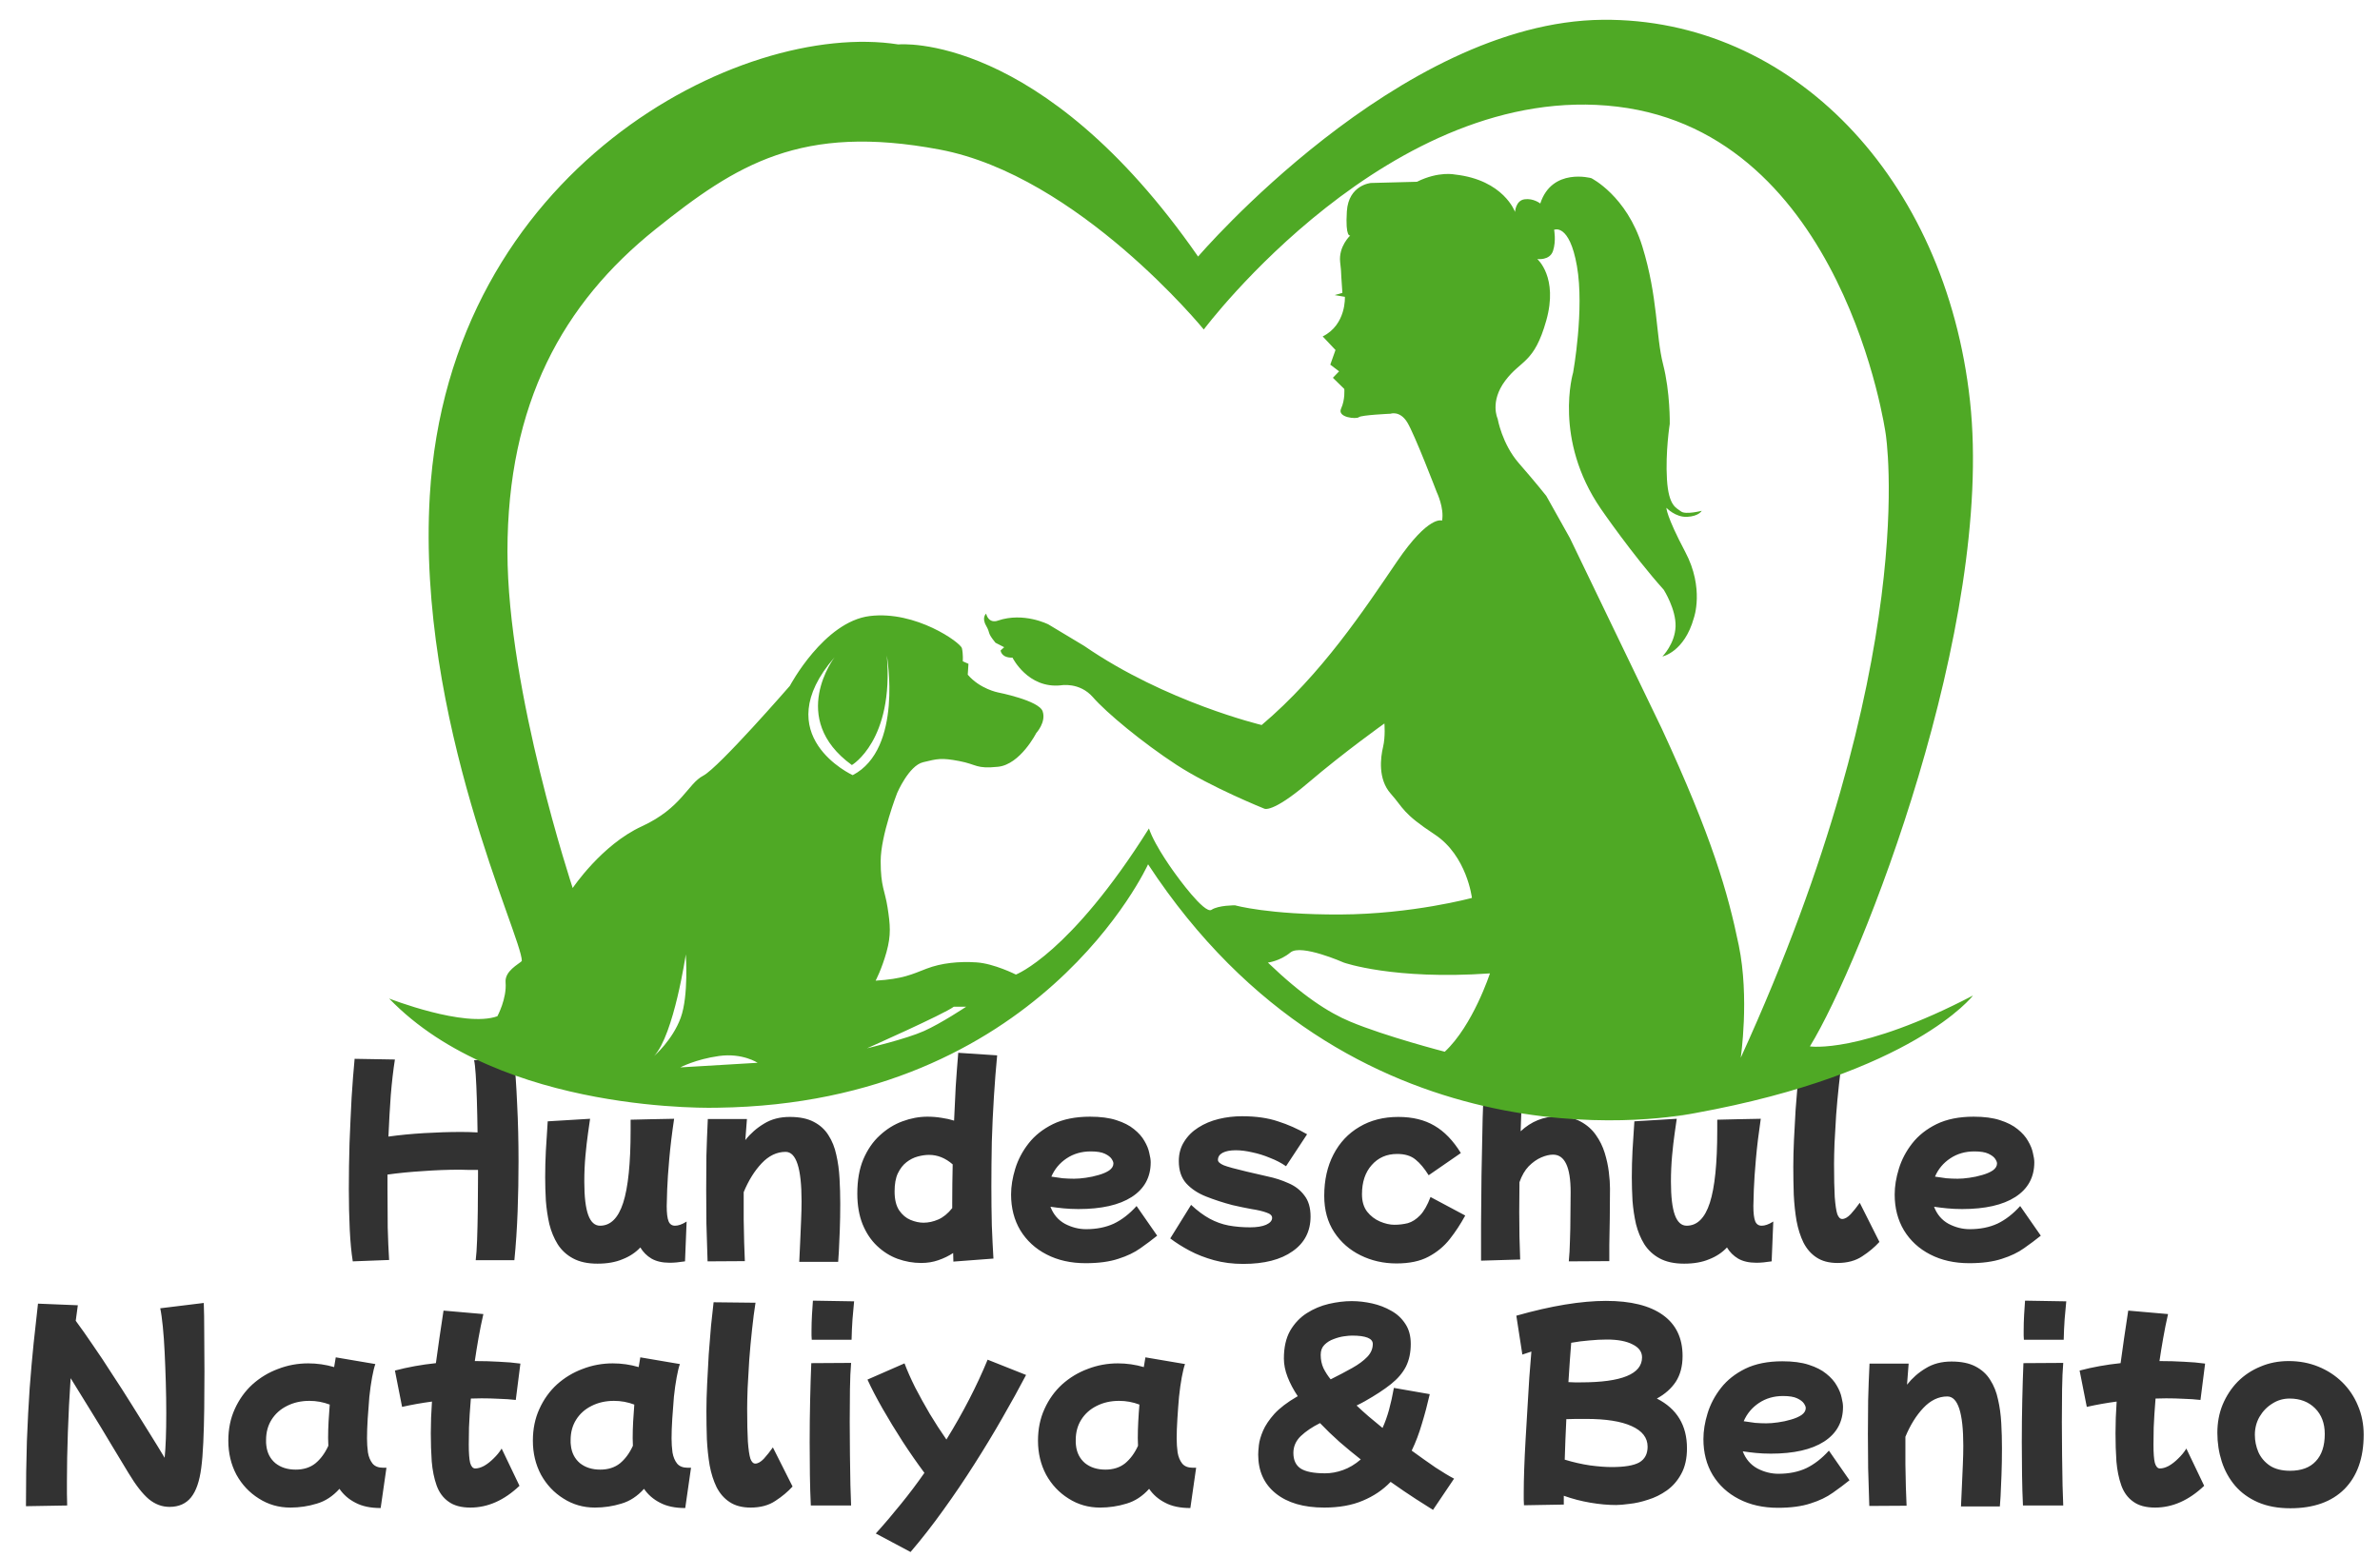
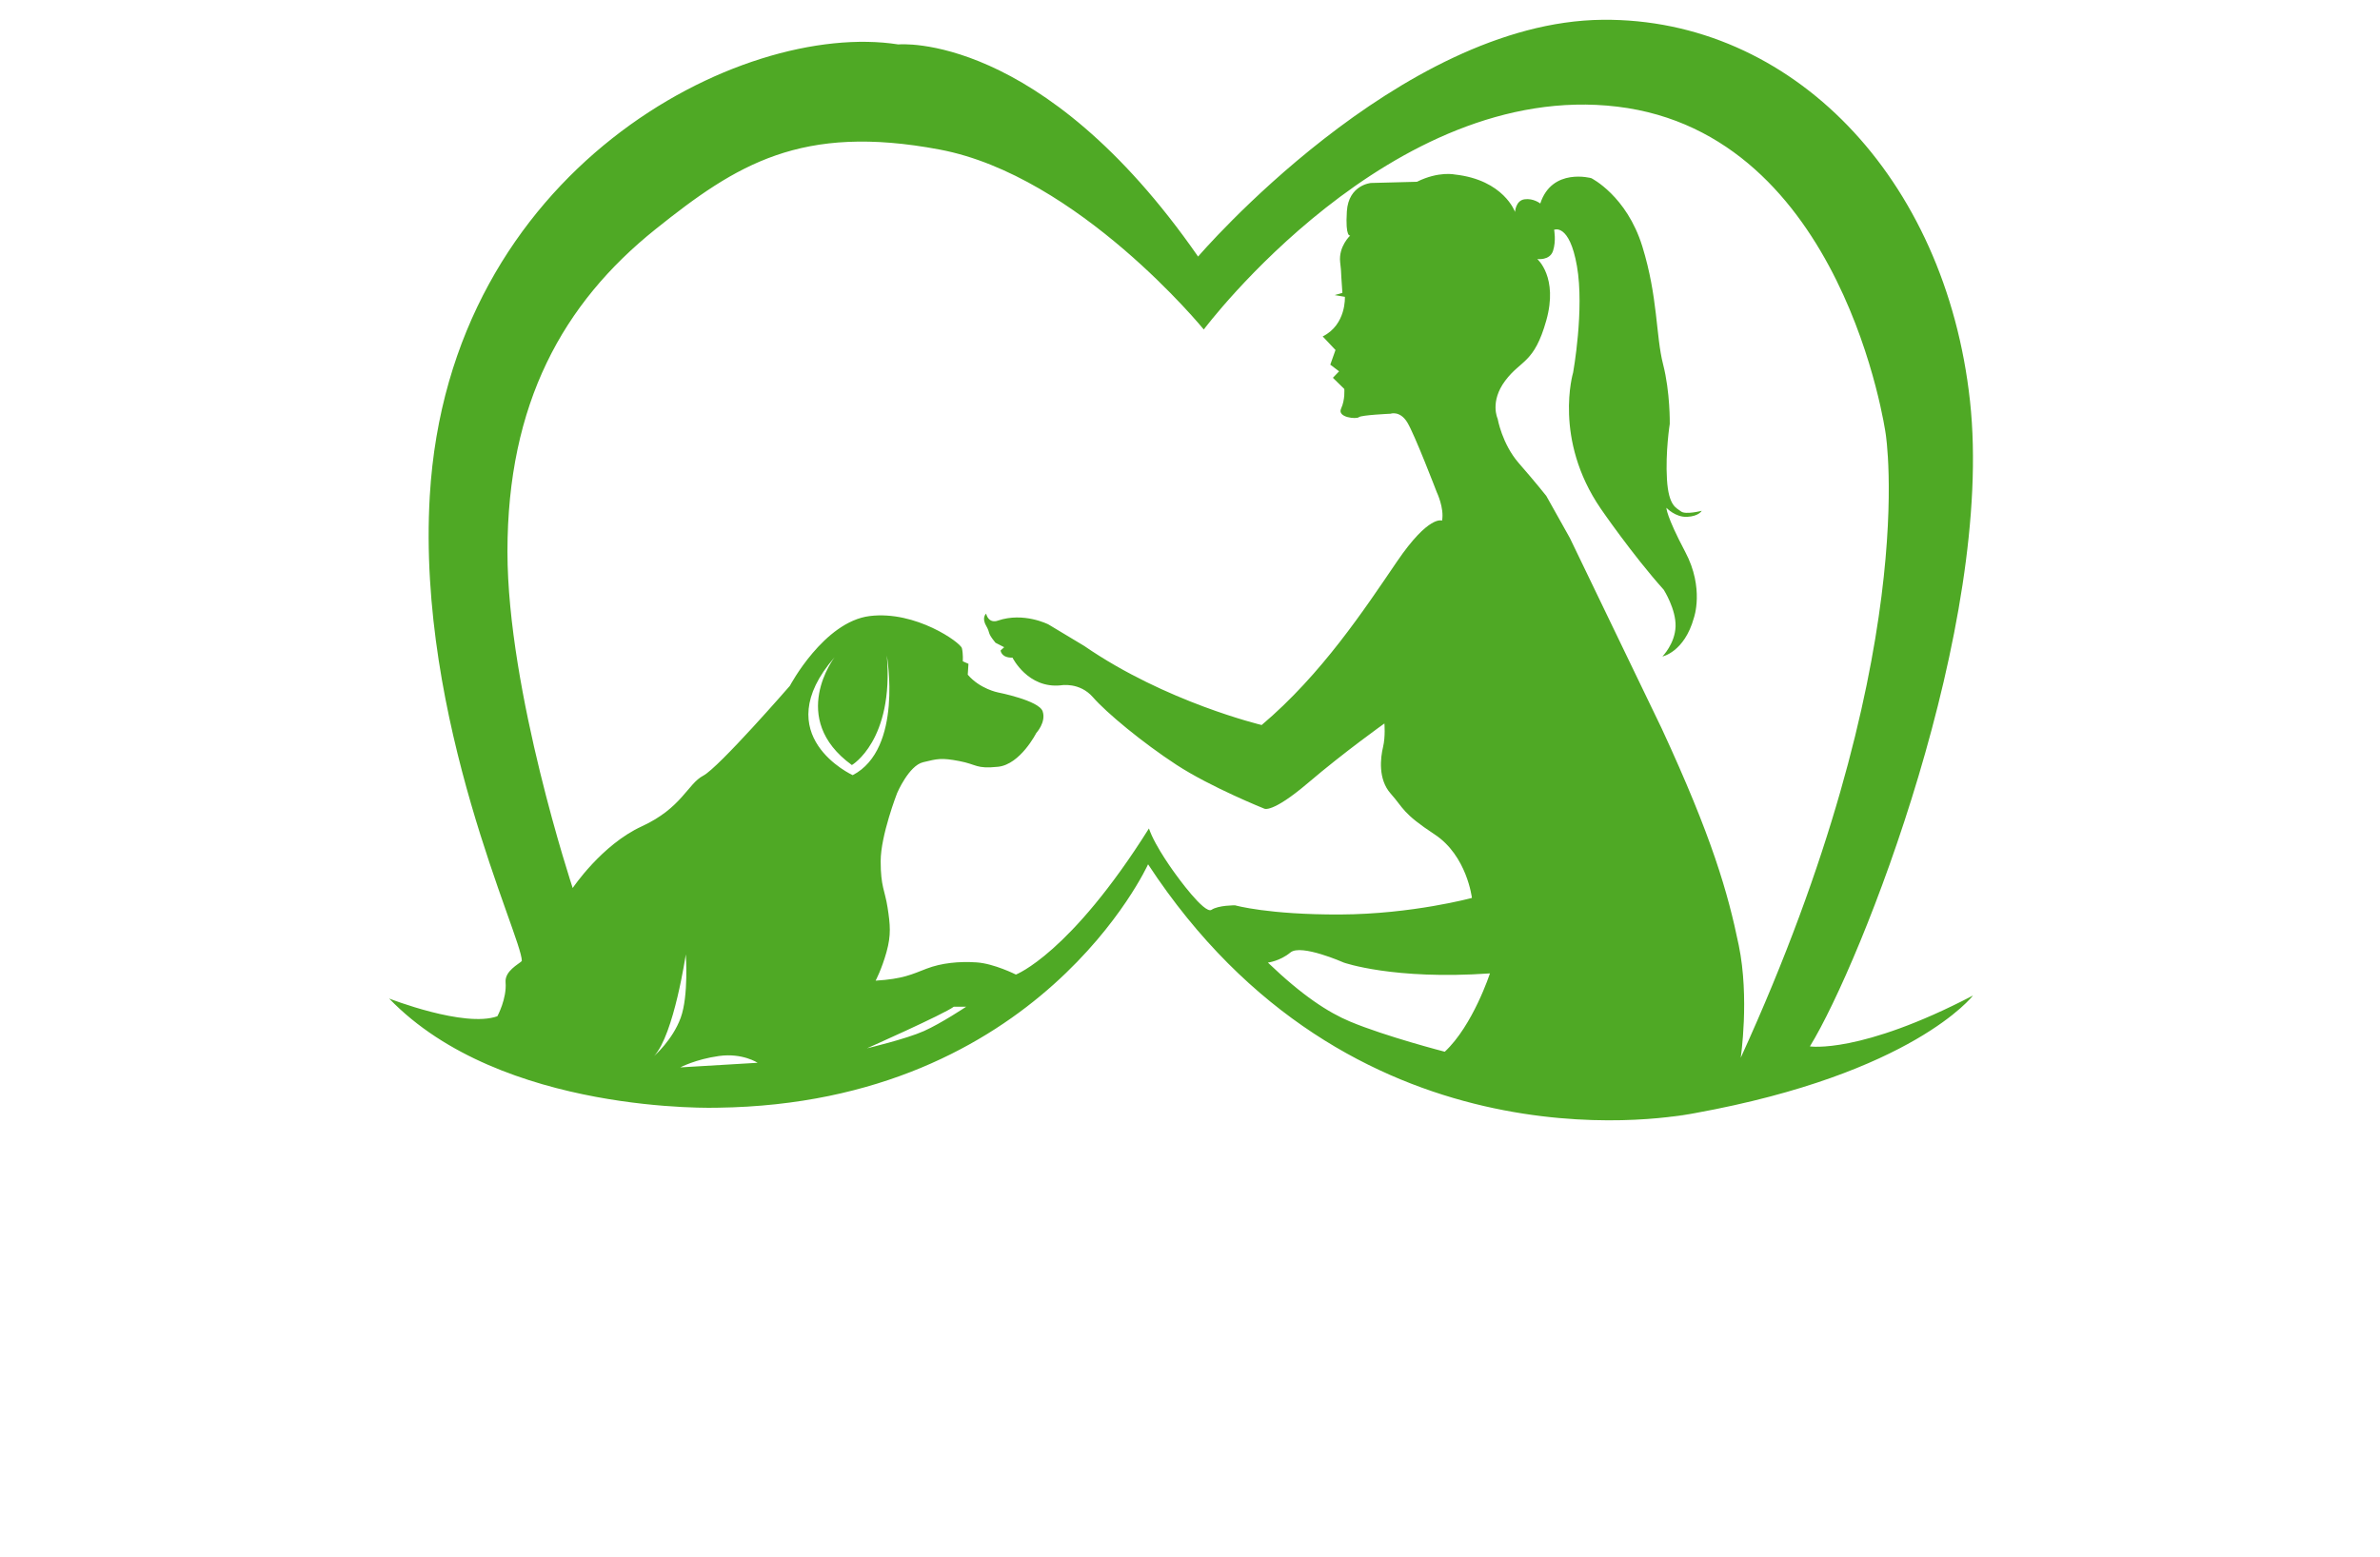
<svg xmlns="http://www.w3.org/2000/svg" width="107" height="70" viewBox="0 0 107 70" fill="none">
-   <path d="M15.86 56.725C15.797 56.336 15.752 55.861 15.724 55.299C15.697 54.737 15.683 54.13 15.683 53.477C15.683 52.804 15.693 52.114 15.714 51.406C15.742 50.698 15.773 50.018 15.807 49.366C15.849 48.707 15.894 48.124 15.943 47.617L17.754 47.648C17.678 48.134 17.615 48.675 17.567 49.272C17.525 49.862 17.49 50.476 17.463 51.114C17.955 51.045 18.49 50.993 19.066 50.958C19.642 50.924 20.197 50.906 20.731 50.906C20.988 50.906 21.234 50.913 21.47 50.927C21.463 50.407 21.453 49.921 21.439 49.47C21.425 49.019 21.408 48.637 21.387 48.325C21.366 48.013 21.342 47.797 21.314 47.679L23.104 47.565C23.167 48.148 23.215 48.845 23.25 49.657C23.292 50.469 23.312 51.33 23.312 52.239C23.312 52.974 23.299 53.724 23.271 54.487C23.243 55.243 23.195 55.972 23.125 56.673H21.387C21.415 56.451 21.435 56.149 21.449 55.767C21.463 55.379 21.474 54.942 21.48 54.456C21.487 53.963 21.491 53.45 21.491 52.915C21.491 52.818 21.491 52.718 21.491 52.613C21.359 52.613 21.224 52.613 21.085 52.613C20.953 52.606 20.818 52.603 20.679 52.603C20.131 52.603 19.576 52.624 19.014 52.666C18.458 52.7 17.927 52.752 17.421 52.822C17.421 53.044 17.421 53.266 17.421 53.488C17.421 54.099 17.424 54.671 17.431 55.205C17.445 55.74 17.466 56.225 17.494 56.663L15.86 56.725ZM26.862 56.829C26.418 56.829 26.05 56.749 25.759 56.59C25.474 56.437 25.245 56.225 25.072 55.955C24.905 55.684 24.78 55.382 24.697 55.049C24.621 54.709 24.569 54.359 24.541 53.998C24.52 53.63 24.51 53.276 24.51 52.936C24.51 52.547 24.52 52.152 24.541 51.749C24.569 51.347 24.596 50.906 24.624 50.428L26.529 50.313C26.508 50.459 26.477 50.677 26.435 50.969C26.394 51.26 26.355 51.593 26.321 51.968C26.286 52.343 26.269 52.735 26.269 53.144C26.269 53.817 26.328 54.317 26.446 54.643C26.564 54.962 26.741 55.122 26.977 55.122C27.448 55.122 27.795 54.779 28.017 54.092C28.239 53.404 28.351 52.319 28.351 50.834V50.355L29.235 50.334L30.307 50.313C30.21 50.965 30.137 51.566 30.089 52.114C30.04 52.662 30.009 53.123 29.995 53.498C29.981 53.866 29.974 54.112 29.974 54.237C29.974 54.556 30.002 54.785 30.058 54.924C30.113 55.056 30.21 55.122 30.349 55.122C30.419 55.122 30.495 55.108 30.578 55.08C30.661 55.053 30.759 55.004 30.869 54.935L30.797 56.725C30.533 56.767 30.304 56.788 30.11 56.788C29.777 56.788 29.503 56.725 29.287 56.6C29.079 56.475 28.913 56.309 28.788 56.1C28.573 56.33 28.305 56.507 27.986 56.631C27.674 56.763 27.299 56.829 26.862 56.829ZM31.811 56.725C31.79 56.114 31.773 55.549 31.759 55.028C31.752 54.508 31.749 53.994 31.749 53.488C31.749 52.981 31.752 52.475 31.759 51.968C31.773 51.455 31.794 50.906 31.822 50.323H33.581C33.553 50.636 33.529 50.952 33.508 51.271C33.744 50.972 34.025 50.726 34.351 50.532C34.677 50.33 35.062 50.23 35.506 50.23C35.944 50.23 36.301 50.303 36.578 50.448C36.863 50.594 37.085 50.795 37.245 51.052C37.411 51.309 37.529 51.604 37.599 51.937C37.675 52.263 37.723 52.617 37.744 52.999C37.765 53.373 37.776 53.752 37.776 54.133C37.776 54.55 37.769 54.949 37.755 55.33C37.741 55.712 37.727 56.031 37.713 56.288C37.699 56.545 37.689 56.697 37.682 56.746H35.933C35.947 56.461 35.961 56.16 35.975 55.84C35.989 55.514 36.002 55.195 36.016 54.883C36.03 54.563 36.037 54.275 36.037 54.019C36.037 52.541 35.798 51.801 35.319 51.801C34.923 51.801 34.562 51.975 34.236 52.322C33.917 52.662 33.65 53.092 33.435 53.613C33.435 53.682 33.435 53.752 33.435 53.821C33.435 54.154 33.435 54.501 33.435 54.862C33.442 55.216 33.449 55.556 33.456 55.882C33.47 56.201 33.48 56.479 33.487 56.715L31.811 56.725ZM41.416 56.798C41.055 56.798 40.701 56.736 40.354 56.611C40.014 56.486 39.705 56.291 39.428 56.028C39.157 55.771 38.942 55.448 38.782 55.06C38.623 54.664 38.543 54.203 38.543 53.675C38.543 53.078 38.633 52.565 38.813 52.135C39.001 51.697 39.247 51.34 39.552 51.062C39.858 50.778 40.198 50.566 40.572 50.428C40.947 50.289 41.322 50.219 41.697 50.219C41.919 50.219 42.13 50.237 42.332 50.271C42.533 50.299 42.72 50.341 42.894 50.396C42.915 49.89 42.939 49.38 42.967 48.866C43.001 48.353 43.039 47.846 43.081 47.346L44.83 47.461C44.774 48.037 44.726 48.658 44.684 49.324C44.642 49.983 44.611 50.657 44.59 51.343C44.577 52.031 44.57 52.7 44.57 53.352C44.57 53.963 44.577 54.546 44.59 55.101C44.611 55.649 44.636 56.149 44.663 56.6L42.862 56.736C42.856 56.604 42.852 56.475 42.852 56.35C42.651 56.482 42.429 56.59 42.186 56.673C41.95 56.756 41.693 56.798 41.416 56.798ZM40.219 53.581C40.219 53.942 40.288 54.227 40.427 54.435C40.566 54.636 40.736 54.779 40.937 54.862C41.138 54.945 41.332 54.987 41.52 54.987C41.742 54.987 41.964 54.938 42.186 54.841C42.408 54.744 42.616 54.574 42.81 54.331C42.81 54.248 42.81 54.168 42.81 54.092C42.81 53.529 42.817 52.953 42.831 52.364C42.505 52.079 42.151 51.937 41.77 51.937C41.61 51.937 41.44 51.961 41.26 52.01C41.079 52.058 40.909 52.145 40.749 52.27C40.597 52.388 40.468 52.554 40.364 52.77C40.267 52.978 40.219 53.248 40.219 53.581ZM48.808 56.808C48.142 56.808 47.555 56.676 47.049 56.413C46.549 56.156 46.157 55.795 45.872 55.33C45.595 54.865 45.456 54.328 45.456 53.717C45.456 53.349 45.519 52.964 45.643 52.561C45.768 52.152 45.969 51.77 46.247 51.416C46.525 51.062 46.889 50.775 47.34 50.552C47.798 50.33 48.353 50.219 49.005 50.219C49.477 50.219 49.873 50.271 50.192 50.376C50.518 50.48 50.782 50.615 50.983 50.781C51.191 50.948 51.348 51.125 51.452 51.312C51.563 51.5 51.636 51.68 51.67 51.854C51.712 52.02 51.733 52.159 51.733 52.27C51.733 52.943 51.448 53.464 50.879 53.831C50.317 54.192 49.519 54.373 48.485 54.373C48.249 54.373 48.024 54.362 47.809 54.341C47.6 54.321 47.406 54.296 47.226 54.269C47.357 54.615 47.576 54.872 47.881 55.039C48.187 55.198 48.502 55.278 48.829 55.278C49.3 55.278 49.717 55.195 50.078 55.028C50.438 54.855 50.779 54.591 51.098 54.237L52.024 55.57C51.802 55.75 51.552 55.937 51.275 56.132C51.004 56.326 50.671 56.486 50.275 56.611C49.88 56.742 49.391 56.808 48.808 56.808ZM49.037 51.781C48.627 51.781 48.267 51.885 47.954 52.093C47.642 52.301 47.413 52.575 47.267 52.915C47.441 52.943 47.611 52.967 47.777 52.988C47.951 53.002 48.121 53.009 48.287 53.009C48.44 53.009 48.614 52.995 48.808 52.967C49.009 52.94 49.203 52.898 49.391 52.842C49.585 52.787 49.745 52.718 49.87 52.634C49.994 52.544 50.057 52.44 50.057 52.322C50.057 52.267 50.029 52.197 49.974 52.114C49.918 52.031 49.817 51.954 49.672 51.885C49.526 51.815 49.314 51.781 49.037 51.781ZM55.891 56.84C55.419 56.84 54.982 56.784 54.579 56.673C54.177 56.562 53.813 56.42 53.486 56.246C53.16 56.073 52.869 55.889 52.612 55.694L53.549 54.185C53.84 54.456 54.121 54.664 54.392 54.81C54.663 54.956 54.944 55.056 55.235 55.112C55.533 55.167 55.856 55.195 56.203 55.195C56.502 55.195 56.741 55.157 56.921 55.08C57.102 54.997 57.192 54.893 57.192 54.768C57.192 54.664 57.105 54.584 56.932 54.529C56.758 54.466 56.536 54.414 56.266 54.373C55.995 54.324 55.711 54.265 55.412 54.196C54.989 54.085 54.593 53.956 54.225 53.81C53.858 53.665 53.559 53.467 53.33 53.217C53.108 52.967 52.997 52.634 52.997 52.218C52.997 51.885 53.077 51.593 53.237 51.343C53.396 51.087 53.608 50.875 53.872 50.709C54.142 50.535 54.447 50.407 54.788 50.323C55.128 50.24 55.478 50.199 55.839 50.199C56.463 50.199 57.001 50.275 57.452 50.428C57.91 50.573 58.347 50.768 58.764 51.01L57.817 52.447C57.608 52.301 57.369 52.176 57.098 52.072C56.835 51.961 56.568 51.878 56.297 51.822C56.033 51.76 55.787 51.729 55.558 51.729C55.308 51.729 55.11 51.767 54.965 51.843C54.826 51.919 54.756 52.027 54.756 52.166C54.756 52.249 54.843 52.329 55.017 52.405C55.197 52.475 55.537 52.568 56.037 52.686C56.335 52.756 56.651 52.829 56.984 52.905C57.317 52.974 57.629 53.075 57.921 53.207C58.219 53.332 58.459 53.516 58.639 53.758C58.826 53.994 58.92 54.31 58.92 54.706C58.92 55.372 58.653 55.892 58.118 56.267C57.584 56.649 56.842 56.84 55.891 56.84ZM62.783 56.819C62.2 56.819 61.662 56.697 61.169 56.454C60.677 56.212 60.281 55.865 59.983 55.413C59.684 54.956 59.535 54.411 59.535 53.779C59.535 53.071 59.674 52.45 59.952 51.916C60.229 51.382 60.618 50.969 61.117 50.677C61.617 50.379 62.2 50.23 62.866 50.23C63.505 50.23 64.046 50.362 64.49 50.625C64.934 50.882 65.33 51.291 65.677 51.854L64.23 52.853C64.035 52.541 63.838 52.305 63.636 52.145C63.435 51.978 63.161 51.895 62.814 51.895C62.342 51.895 61.961 52.062 61.669 52.395C61.378 52.721 61.232 53.158 61.232 53.706C61.232 54.026 61.308 54.286 61.461 54.487C61.62 54.688 61.815 54.837 62.044 54.935C62.273 55.032 62.488 55.08 62.689 55.08C62.897 55.08 63.099 55.056 63.293 55.008C63.487 54.952 63.671 54.834 63.845 54.654C64.018 54.473 64.174 54.199 64.313 53.831L65.874 54.664C65.666 55.046 65.434 55.4 65.177 55.726C64.92 56.052 64.601 56.316 64.219 56.517C63.845 56.718 63.366 56.819 62.783 56.819ZM66.585 56.694C66.585 56.27 66.585 55.729 66.585 55.07C66.591 54.404 66.599 53.665 66.605 52.853C66.619 52.041 66.637 51.187 66.657 50.292C66.685 49.397 66.716 48.502 66.751 47.607L68.521 47.596C68.493 47.992 68.465 48.474 68.437 49.043C68.41 49.612 68.385 50.223 68.365 50.875C68.843 50.431 69.392 50.209 70.009 50.209C70.433 50.209 70.783 50.285 71.061 50.438C71.345 50.591 71.574 50.792 71.748 51.042C71.921 51.285 72.053 51.552 72.143 51.843C72.233 52.135 72.296 52.423 72.33 52.707C72.365 52.985 72.382 53.231 72.382 53.446C72.382 53.904 72.379 54.359 72.372 54.81C72.365 55.261 72.358 55.656 72.351 55.996C72.351 56.336 72.351 56.576 72.351 56.715L70.53 56.725C70.557 56.454 70.575 56.142 70.582 55.788C70.596 55.434 70.603 55.07 70.603 54.695C70.609 54.314 70.613 53.953 70.613 53.613C70.613 52.489 70.349 51.926 69.822 51.926C69.662 51.926 69.485 51.968 69.291 52.051C69.097 52.135 68.909 52.267 68.729 52.447C68.555 52.627 68.417 52.867 68.312 53.165C68.306 53.623 68.302 54.067 68.302 54.498C68.302 54.893 68.306 55.264 68.312 55.611C68.326 55.951 68.337 56.295 68.344 56.642L66.585 56.694ZM75.716 56.829C75.272 56.829 74.904 56.749 74.612 56.59C74.328 56.437 74.099 56.225 73.925 55.955C73.759 55.684 73.634 55.382 73.551 55.049C73.474 54.709 73.422 54.359 73.394 53.998C73.374 53.63 73.363 53.276 73.363 52.936C73.363 52.547 73.374 52.152 73.394 51.749C73.422 51.347 73.45 50.906 73.478 50.428L75.383 50.313C75.362 50.459 75.331 50.677 75.289 50.969C75.247 51.26 75.209 51.593 75.174 51.968C75.14 52.343 75.122 52.735 75.122 53.144C75.122 53.817 75.181 54.317 75.299 54.643C75.417 54.962 75.594 55.122 75.83 55.122C76.302 55.122 76.649 54.779 76.871 54.092C77.093 53.404 77.204 52.319 77.204 50.834V50.355L78.089 50.334L79.161 50.313C79.064 50.965 78.991 51.566 78.943 52.114C78.894 52.662 78.863 53.123 78.849 53.498C78.835 53.866 78.828 54.112 78.828 54.237C78.828 54.556 78.856 54.785 78.911 54.924C78.967 55.056 79.064 55.122 79.203 55.122C79.272 55.122 79.349 55.108 79.432 55.08C79.515 55.053 79.612 55.004 79.723 54.935L79.65 56.725C79.387 56.767 79.158 56.788 78.963 56.788C78.63 56.788 78.356 56.725 78.141 56.6C77.933 56.475 77.766 56.309 77.641 56.1C77.426 56.33 77.159 56.507 76.84 56.631C76.528 56.763 76.153 56.829 75.716 56.829ZM82.611 56.798C82.23 56.798 81.914 56.715 81.664 56.548C81.421 56.389 81.227 56.166 81.081 55.882C80.942 55.597 80.838 55.271 80.769 54.903C80.706 54.536 80.665 54.144 80.644 53.727C80.63 53.304 80.623 52.881 80.623 52.457C80.623 52.09 80.634 51.687 80.654 51.25C80.675 50.806 80.7 50.358 80.727 49.907C80.762 49.449 80.797 49.019 80.831 48.616C80.873 48.214 80.911 47.863 80.946 47.565L82.83 47.586C82.774 47.94 82.722 48.342 82.674 48.793C82.625 49.237 82.584 49.688 82.549 50.147C82.521 50.605 82.497 51.028 82.476 51.416C82.462 51.805 82.455 52.114 82.455 52.343C82.455 52.974 82.466 53.471 82.486 53.831C82.514 54.192 82.552 54.449 82.601 54.602C82.656 54.747 82.729 54.82 82.82 54.82C82.937 54.82 83.066 54.747 83.205 54.602C83.343 54.449 83.479 54.279 83.611 54.092L84.495 55.851C84.28 56.087 84.023 56.302 83.725 56.496C83.427 56.697 83.055 56.798 82.611 56.798ZM88.533 56.808C87.867 56.808 87.281 56.676 86.774 56.413C86.274 56.156 85.882 55.795 85.598 55.33C85.32 54.865 85.181 54.328 85.181 53.717C85.181 53.349 85.244 52.964 85.369 52.561C85.494 52.152 85.695 51.77 85.972 51.416C86.25 51.062 86.614 50.775 87.066 50.552C87.523 50.33 88.079 50.219 88.731 50.219C89.203 50.219 89.598 50.271 89.918 50.376C90.244 50.48 90.507 50.615 90.709 50.781C90.917 50.948 91.073 51.125 91.177 51.312C91.288 51.5 91.361 51.68 91.396 51.854C91.437 52.02 91.458 52.159 91.458 52.27C91.458 52.943 91.174 53.464 90.605 53.831C90.043 54.192 89.245 54.373 88.21 54.373C87.975 54.373 87.749 54.362 87.534 54.341C87.326 54.321 87.131 54.296 86.951 54.269C87.083 54.615 87.301 54.872 87.607 55.039C87.912 55.198 88.228 55.278 88.554 55.278C89.026 55.278 89.442 55.195 89.803 55.028C90.164 54.855 90.504 54.591 90.823 54.237L91.75 55.57C91.528 55.75 91.278 55.937 91 56.132C90.73 56.326 90.396 56.486 90.001 56.611C89.605 56.742 89.116 56.808 88.533 56.808ZM88.762 51.781C88.353 51.781 87.992 51.885 87.68 52.093C87.367 52.301 87.138 52.575 86.993 52.915C87.166 52.943 87.336 52.967 87.503 52.988C87.676 53.002 87.846 53.009 88.013 53.009C88.165 53.009 88.339 52.995 88.533 52.967C88.734 52.94 88.929 52.898 89.116 52.842C89.31 52.787 89.47 52.718 89.595 52.634C89.72 52.544 89.782 52.44 89.782 52.322C89.782 52.267 89.754 52.197 89.699 52.114C89.644 52.031 89.543 51.954 89.397 51.885C89.251 51.815 89.04 51.781 88.762 51.781ZM1.167 67.736C1.167 66.653 1.181 65.678 1.209 64.811C1.243 63.936 1.285 63.142 1.334 62.427C1.389 61.705 1.448 61.035 1.511 60.418C1.58 59.793 1.646 59.197 1.708 58.627L3.499 58.7C3.471 58.916 3.44 59.148 3.405 59.398C3.641 59.717 3.898 60.081 4.175 60.491C4.46 60.9 4.748 61.334 5.039 61.792C5.338 62.243 5.629 62.697 5.914 63.155C6.198 63.606 6.469 64.04 6.726 64.457C6.982 64.866 7.208 65.234 7.402 65.56C7.451 65.081 7.475 64.408 7.475 63.541C7.475 63.096 7.468 62.639 7.454 62.167C7.44 61.695 7.423 61.244 7.402 60.813C7.381 60.376 7.354 59.988 7.319 59.648C7.284 59.301 7.246 59.03 7.204 58.836L9.161 58.596C9.175 58.936 9.182 59.384 9.182 59.939C9.189 60.487 9.192 61.07 9.192 61.688C9.192 62.236 9.189 62.788 9.182 63.343C9.175 63.891 9.161 64.398 9.14 64.862C9.12 65.328 9.088 65.713 9.047 66.018C8.97 66.615 8.818 67.055 8.589 67.34C8.36 67.624 8.037 67.767 7.621 67.767C7.281 67.767 6.968 67.649 6.684 67.413C6.406 67.177 6.104 66.788 5.778 66.247C5.556 65.872 5.296 65.442 4.998 64.956C4.706 64.463 4.401 63.96 4.082 63.447C3.769 62.933 3.467 62.444 3.176 61.979C3.12 62.791 3.079 63.603 3.051 64.415C3.023 65.22 3.009 65.949 3.009 66.601C3.009 66.809 3.009 67.003 3.009 67.184C3.009 67.371 3.013 67.545 3.02 67.704L1.167 67.736ZM13.055 67.798C12.534 67.798 12.062 67.663 11.639 67.392C11.216 67.128 10.879 66.771 10.629 66.32C10.386 65.862 10.265 65.352 10.265 64.79C10.265 64.262 10.362 63.787 10.556 63.364C10.751 62.933 11.014 62.566 11.348 62.26C11.688 61.955 12.073 61.722 12.503 61.563C12.933 61.396 13.384 61.313 13.856 61.313C14.252 61.313 14.64 61.368 15.022 61.48C15.05 61.334 15.074 61.188 15.095 61.042L16.875 61.344C16.826 61.476 16.778 61.674 16.729 61.938C16.68 62.201 16.639 62.496 16.604 62.822C16.576 63.148 16.552 63.475 16.531 63.801C16.511 64.127 16.5 64.422 16.5 64.686C16.5 64.901 16.514 65.112 16.542 65.32C16.576 65.522 16.646 65.688 16.75 65.82C16.854 65.945 17.014 66.007 17.229 66.007H17.374L17.114 67.819C16.656 67.819 16.278 67.739 15.98 67.579C15.681 67.427 15.442 67.219 15.261 66.955C14.963 67.288 14.623 67.51 14.241 67.621C13.86 67.739 13.464 67.798 13.055 67.798ZM11.972 64.998C12.007 65.331 12.142 65.598 12.378 65.799C12.621 65.994 12.926 66.091 13.294 66.091C13.648 66.091 13.943 65.997 14.179 65.81C14.415 65.615 14.609 65.352 14.762 65.019C14.755 64.908 14.751 64.793 14.751 64.675C14.751 64.432 14.758 64.183 14.772 63.926C14.786 63.669 14.803 63.416 14.824 63.166C14.533 63.055 14.227 62.999 13.908 62.999C13.534 62.999 13.197 63.076 12.899 63.228C12.607 63.374 12.378 63.579 12.211 63.842C12.045 64.106 11.962 64.412 11.962 64.758C11.962 64.8 11.962 64.842 11.962 64.883C11.962 64.925 11.965 64.963 11.972 64.998ZM21.148 67.798C20.732 67.798 20.402 67.708 20.159 67.527C19.916 67.354 19.739 67.111 19.628 66.799C19.517 66.486 19.444 66.129 19.41 65.727C19.382 65.324 19.368 64.901 19.368 64.457C19.368 63.999 19.385 63.523 19.42 63.031C18.955 63.093 18.508 63.173 18.077 63.27L17.755 61.636C18.331 61.483 18.945 61.372 19.597 61.303C19.645 60.949 19.698 60.577 19.753 60.189C19.809 59.793 19.871 59.377 19.94 58.94L21.731 59.096C21.648 59.457 21.575 59.818 21.512 60.178C21.45 60.532 21.394 60.876 21.346 61.209C21.734 61.209 22.099 61.219 22.439 61.24C22.786 61.254 23.105 61.282 23.396 61.323L23.188 62.958C22.945 62.93 22.692 62.913 22.428 62.906C22.172 62.892 21.911 62.885 21.648 62.885C21.488 62.885 21.328 62.888 21.169 62.895C21.127 63.402 21.099 63.836 21.085 64.196C21.078 64.557 21.075 64.814 21.075 64.967C21.075 65.348 21.096 65.622 21.137 65.789C21.186 65.956 21.262 66.039 21.366 66.039C21.485 66.039 21.616 66.001 21.762 65.924C21.908 65.841 22.05 65.73 22.189 65.591C22.334 65.452 22.456 65.303 22.553 65.144L23.355 66.819C22.668 67.472 21.932 67.798 21.148 67.798ZM26.747 67.798C26.227 67.798 25.755 67.663 25.331 67.392C24.908 67.128 24.572 66.771 24.322 66.32C24.079 65.862 23.957 65.352 23.957 64.79C23.957 64.262 24.055 63.787 24.249 63.364C24.443 62.933 24.707 62.566 25.04 62.26C25.38 61.955 25.765 61.722 26.195 61.563C26.626 61.396 27.077 61.313 27.549 61.313C27.944 61.313 28.333 61.368 28.714 61.48C28.742 61.334 28.767 61.188 28.787 61.042L30.567 61.344C30.519 61.476 30.47 61.674 30.422 61.938C30.373 62.201 30.331 62.496 30.297 62.822C30.269 63.148 30.245 63.475 30.224 63.801C30.203 64.127 30.192 64.422 30.192 64.686C30.192 64.901 30.206 65.112 30.234 65.32C30.269 65.522 30.338 65.688 30.442 65.82C30.546 65.945 30.706 66.007 30.921 66.007H31.067L30.807 67.819C30.349 67.819 29.971 67.739 29.672 67.579C29.374 67.427 29.134 67.219 28.954 66.955C28.655 67.288 28.315 67.51 27.934 67.621C27.552 67.739 27.157 67.798 26.747 67.798ZM25.665 64.998C25.699 65.331 25.835 65.598 26.07 65.799C26.313 65.994 26.619 66.091 26.986 66.091C27.34 66.091 27.635 65.997 27.871 65.81C28.107 65.615 28.302 65.352 28.454 65.019C28.447 64.908 28.444 64.793 28.444 64.675C28.444 64.432 28.451 64.183 28.465 63.926C28.479 63.669 28.496 63.416 28.517 63.166C28.225 63.055 27.92 62.999 27.601 62.999C27.226 62.999 26.889 63.076 26.591 63.228C26.299 63.374 26.07 63.579 25.904 63.842C25.737 64.106 25.654 64.412 25.654 64.758C25.654 64.8 25.654 64.842 25.654 64.883C25.654 64.925 25.658 64.963 25.665 64.998ZM33.747 67.798C33.366 67.798 33.05 67.715 32.8 67.548C32.557 67.388 32.363 67.166 32.217 66.882C32.078 66.597 31.974 66.271 31.905 65.903C31.843 65.536 31.801 65.144 31.78 64.727C31.766 64.304 31.759 63.881 31.759 63.457C31.759 63.09 31.77 62.687 31.791 62.25C31.811 61.806 31.836 61.358 31.863 60.907C31.898 60.449 31.933 60.019 31.967 59.616C32.009 59.214 32.047 58.863 32.082 58.565L33.966 58.586C33.91 58.94 33.858 59.342 33.81 59.793C33.761 60.237 33.72 60.688 33.685 61.147C33.657 61.605 33.633 62.028 33.612 62.416C33.598 62.805 33.591 63.114 33.591 63.343C33.591 63.974 33.602 64.471 33.623 64.831C33.65 65.192 33.688 65.449 33.737 65.602C33.792 65.747 33.865 65.82 33.956 65.82C34.074 65.82 34.202 65.747 34.341 65.602C34.48 65.449 34.615 65.279 34.747 65.091L35.632 66.851C35.416 67.087 35.16 67.302 34.861 67.496C34.563 67.697 34.191 67.798 33.747 67.798ZM36.495 60.251C36.495 60.189 36.491 60.126 36.484 60.064C36.484 59.995 36.484 59.918 36.484 59.835C36.484 59.613 36.491 59.377 36.505 59.127C36.519 58.877 36.533 58.666 36.547 58.492L38.399 58.523C38.379 58.759 38.354 59.026 38.327 59.325C38.306 59.623 38.292 59.932 38.285 60.251H36.495ZM36.453 67.704C36.432 67.274 36.418 66.816 36.411 66.33C36.404 65.838 36.401 65.345 36.401 64.852C36.401 64.207 36.408 63.579 36.422 62.968C36.435 62.357 36.453 61.802 36.474 61.303L38.264 61.292C38.236 61.611 38.219 62.007 38.212 62.479C38.205 62.944 38.202 63.433 38.202 63.947C38.202 64.453 38.205 64.953 38.212 65.445C38.219 65.938 38.226 66.386 38.233 66.788C38.247 67.184 38.257 67.489 38.264 67.704H36.453ZM40.936 69.796L39.374 68.964C39.763 68.534 40.141 68.089 40.509 67.631C40.877 67.18 41.227 66.715 41.56 66.237C41.234 65.799 40.908 65.331 40.582 64.831C40.256 64.325 39.954 63.829 39.676 63.343C39.399 62.857 39.173 62.423 39 62.042L40.665 61.313C40.79 61.646 40.95 62.007 41.144 62.396C41.345 62.784 41.564 63.18 41.8 63.582C42.043 63.985 42.292 64.37 42.549 64.738C43.299 63.523 43.916 62.326 44.402 61.147L46.13 61.834C45.818 62.43 45.464 63.072 45.068 63.759C44.68 64.439 44.26 65.133 43.809 65.841C43.365 66.542 42.9 67.229 42.414 67.902C41.928 68.582 41.435 69.213 40.936 69.796ZM49.456 67.798C48.936 67.798 48.464 67.663 48.04 67.392C47.617 67.128 47.281 66.771 47.031 66.32C46.788 65.862 46.666 65.352 46.666 64.79C46.666 64.262 46.764 63.787 46.958 63.364C47.152 62.933 47.416 62.566 47.749 62.26C48.089 61.955 48.474 61.722 48.904 61.563C49.335 61.396 49.786 61.313 50.258 61.313C50.653 61.313 51.042 61.368 51.423 61.48C51.451 61.334 51.475 61.188 51.496 61.042L53.276 61.344C53.228 61.476 53.179 61.674 53.13 61.938C53.082 62.201 53.04 62.496 53.006 62.822C52.978 63.148 52.953 63.475 52.933 63.801C52.912 64.127 52.901 64.422 52.901 64.686C52.901 64.901 52.915 65.112 52.943 65.32C52.978 65.522 53.047 65.688 53.151 65.82C53.255 65.945 53.415 66.007 53.63 66.007H53.776L53.516 67.819C53.058 67.819 52.679 67.739 52.381 67.579C52.083 67.427 51.843 67.219 51.663 66.955C51.364 67.288 51.024 67.51 50.643 67.621C50.261 67.739 49.865 67.798 49.456 67.798ZM48.373 64.998C48.408 65.331 48.544 65.598 48.779 65.799C49.022 65.994 49.328 66.091 49.696 66.091C50.049 66.091 50.344 65.997 50.58 65.81C50.816 65.615 51.011 65.352 51.163 65.019C51.156 64.908 51.153 64.793 51.153 64.675C51.153 64.432 51.16 64.183 51.174 63.926C51.187 63.669 51.205 63.416 51.226 63.166C50.934 63.055 50.629 62.999 50.31 62.999C49.935 62.999 49.598 63.076 49.3 63.228C49.008 63.374 48.779 63.579 48.613 63.842C48.446 64.106 48.363 64.412 48.363 64.758C48.363 64.8 48.363 64.842 48.363 64.883C48.363 64.925 48.367 64.963 48.373 64.998ZM64.425 67.902C64.251 67.791 63.994 67.628 63.654 67.413C63.321 67.198 62.943 66.941 62.52 66.642C62.173 67.003 61.757 67.284 61.271 67.486C60.785 67.694 60.206 67.798 59.532 67.798C58.609 67.798 57.884 67.586 57.357 67.163C56.83 66.74 56.566 66.157 56.566 65.414C56.566 65.317 56.576 65.175 56.597 64.987C56.618 64.8 56.68 64.585 56.784 64.342C56.889 64.099 57.059 63.846 57.294 63.582C57.537 63.319 57.874 63.062 58.304 62.812L58.346 62.791C58.151 62.5 57.999 62.212 57.888 61.927C57.777 61.643 57.721 61.365 57.721 61.094C57.721 60.595 57.815 60.178 58.002 59.845C58.197 59.512 58.446 59.249 58.752 59.054C59.057 58.86 59.387 58.721 59.741 58.638C60.101 58.555 60.445 58.513 60.771 58.513C61.069 58.513 61.375 58.548 61.687 58.617C61.999 58.687 62.287 58.797 62.551 58.95C62.815 59.096 63.026 59.294 63.186 59.544C63.346 59.786 63.425 60.085 63.425 60.439C63.425 60.827 63.353 61.167 63.207 61.459C63.061 61.743 62.836 62.007 62.53 62.25C62.225 62.493 61.833 62.749 61.354 63.02C61.243 63.083 61.121 63.145 60.99 63.208C61.156 63.367 61.34 63.534 61.541 63.707C61.743 63.874 61.947 64.044 62.156 64.217C62.267 63.974 62.364 63.704 62.447 63.405C62.53 63.1 62.603 62.77 62.666 62.416L64.279 62.697C64.175 63.155 64.057 63.6 63.925 64.03C63.8 64.46 63.648 64.862 63.467 65.237C63.849 65.515 64.206 65.768 64.539 65.997C64.879 66.219 65.157 66.386 65.372 66.497L64.425 67.902ZM59.376 60.928C59.376 61.15 59.418 61.351 59.501 61.532C59.591 61.712 59.699 61.879 59.824 62.031C60.185 61.851 60.507 61.681 60.792 61.521C61.076 61.362 61.302 61.195 61.468 61.022C61.635 60.848 61.718 60.654 61.718 60.439C61.718 60.189 61.406 60.064 60.782 60.064C60.698 60.064 60.58 60.074 60.428 60.095C60.275 60.116 60.119 60.158 59.959 60.22C59.8 60.276 59.661 60.362 59.543 60.48C59.432 60.591 59.376 60.74 59.376 60.928ZM58.148 65.341C58.148 65.661 58.256 65.893 58.471 66.039C58.693 66.184 59.06 66.257 59.574 66.257C59.838 66.257 60.105 66.209 60.376 66.112C60.653 66.014 60.92 65.855 61.177 65.633C60.858 65.383 60.539 65.119 60.219 64.842C59.907 64.564 59.616 64.283 59.345 63.999C58.998 64.172 58.71 64.366 58.481 64.582C58.259 64.797 58.148 65.05 58.148 65.341ZM68.515 67.694C68.508 67.618 68.504 67.534 68.504 67.444C68.504 67.354 68.504 67.25 68.504 67.132C68.504 66.833 68.511 66.479 68.525 66.07C68.539 65.654 68.56 65.213 68.587 64.748C68.615 64.276 68.643 63.804 68.671 63.332C68.698 62.854 68.726 62.396 68.754 61.958C68.789 61.521 68.82 61.129 68.848 60.782C68.695 60.831 68.56 60.876 68.442 60.917L68.171 59.169C68.955 58.947 69.684 58.78 70.357 58.669C71.037 58.558 71.651 58.503 72.199 58.503C73.317 58.503 74.17 58.714 74.76 59.138C75.35 59.561 75.645 60.175 75.645 60.98C75.645 61.438 75.544 61.823 75.343 62.135C75.142 62.441 74.857 62.694 74.489 62.895C75.391 63.353 75.843 64.099 75.843 65.133C75.843 65.591 75.756 65.976 75.582 66.289C75.416 66.594 75.201 66.84 74.937 67.028C74.673 67.215 74.392 67.354 74.094 67.444C73.802 67.541 73.525 67.604 73.261 67.631C73.004 67.666 72.803 67.683 72.657 67.683C72.297 67.683 71.911 67.649 71.502 67.579C71.093 67.51 70.694 67.406 70.305 67.267C70.305 67.406 70.305 67.538 70.305 67.663L68.515 67.694ZM72.241 60.241C71.991 60.241 71.728 60.255 71.45 60.282C71.179 60.303 70.909 60.338 70.638 60.387C70.596 60.893 70.555 61.483 70.513 62.156C70.603 62.163 70.694 62.167 70.784 62.167C70.881 62.167 70.978 62.167 71.075 62.167C72.907 62.167 73.823 61.792 73.823 61.042C73.823 60.793 73.681 60.598 73.397 60.459C73.119 60.314 72.734 60.241 72.241 60.241ZM71.315 63.811C71.169 63.811 71.02 63.811 70.867 63.811C70.721 63.811 70.572 63.815 70.419 63.822C70.406 64.127 70.392 64.432 70.378 64.738C70.371 65.043 70.361 65.345 70.347 65.643C70.735 65.761 71.117 65.848 71.492 65.903C71.866 65.952 72.189 65.976 72.46 65.976C73.036 65.976 73.448 65.907 73.698 65.768C73.948 65.622 74.073 65.386 74.073 65.06C74.073 64.658 73.834 64.349 73.355 64.134C72.883 63.919 72.203 63.811 71.315 63.811ZM79.933 67.808C79.267 67.808 78.681 67.677 78.174 67.413C77.675 67.156 77.283 66.795 76.998 66.33C76.721 65.865 76.582 65.328 76.582 64.717C76.582 64.349 76.644 63.964 76.769 63.561C76.894 63.152 77.095 62.77 77.373 62.416C77.65 62.062 78.015 61.775 78.466 61.552C78.924 61.33 79.479 61.219 80.131 61.219C80.603 61.219 80.999 61.271 81.318 61.376C81.644 61.48 81.908 61.615 82.109 61.781C82.317 61.948 82.473 62.125 82.577 62.312C82.688 62.5 82.761 62.68 82.796 62.854C82.838 63.02 82.858 63.159 82.858 63.27C82.858 63.943 82.574 64.463 82.005 64.831C81.443 65.192 80.645 65.373 79.611 65.373C79.375 65.373 79.149 65.362 78.934 65.341C78.726 65.32 78.532 65.296 78.351 65.269C78.483 65.615 78.702 65.872 79.007 66.039C79.312 66.198 79.628 66.278 79.954 66.278C80.426 66.278 80.843 66.195 81.203 66.028C81.564 65.855 81.904 65.591 82.224 65.237L83.15 66.57C82.928 66.75 82.678 66.937 82.4 67.132C82.13 67.326 81.797 67.486 81.401 67.611C81.006 67.742 80.516 67.808 79.933 67.808ZM80.162 62.781C79.753 62.781 79.392 62.885 79.08 63.093C78.768 63.301 78.539 63.575 78.393 63.915C78.566 63.943 78.736 63.967 78.903 63.988C79.076 64.002 79.246 64.009 79.413 64.009C79.566 64.009 79.739 63.995 79.933 63.967C80.135 63.94 80.329 63.898 80.516 63.842C80.711 63.787 80.87 63.718 80.995 63.634C81.12 63.544 81.183 63.44 81.183 63.322C81.183 63.267 81.155 63.197 81.099 63.114C81.044 63.031 80.943 62.954 80.797 62.885C80.652 62.815 80.44 62.781 80.162 62.781ZM84.04 67.725C84.019 67.114 84.001 66.549 83.988 66.028C83.981 65.508 83.977 64.994 83.977 64.488C83.977 63.981 83.981 63.475 83.988 62.968C84.001 62.455 84.022 61.906 84.05 61.323H85.809C85.781 61.636 85.757 61.952 85.736 62.271C85.972 61.972 86.253 61.726 86.579 61.532C86.906 61.33 87.291 61.23 87.735 61.23C88.172 61.23 88.529 61.303 88.807 61.448C89.091 61.594 89.314 61.795 89.473 62.052C89.64 62.309 89.758 62.604 89.827 62.937C89.903 63.263 89.952 63.617 89.973 63.999C89.994 64.373 90.004 64.751 90.004 65.133C90.004 65.549 89.997 65.949 89.983 66.33C89.969 66.712 89.956 67.031 89.942 67.288C89.928 67.545 89.917 67.697 89.91 67.746H88.162C88.175 67.461 88.189 67.159 88.203 66.84C88.217 66.514 88.231 66.195 88.245 65.883C88.259 65.563 88.266 65.275 88.266 65.019C88.266 63.541 88.026 62.801 87.547 62.801C87.152 62.801 86.791 62.975 86.465 63.322C86.146 63.662 85.879 64.092 85.663 64.613C85.663 64.682 85.663 64.751 85.663 64.821C85.663 65.154 85.663 65.501 85.663 65.862C85.67 66.216 85.677 66.556 85.684 66.882C85.698 67.201 85.709 67.479 85.716 67.715L84.04 67.725ZM90.99 60.251C90.99 60.189 90.986 60.126 90.98 60.064C90.98 59.995 90.98 59.918 90.98 59.835C90.98 59.613 90.986 59.377 91 59.127C91.014 58.877 91.028 58.666 91.042 58.492L92.895 58.523C92.874 58.759 92.85 59.026 92.822 59.325C92.801 59.623 92.787 59.932 92.78 60.251H90.99ZM90.948 67.704C90.927 67.274 90.914 66.816 90.907 66.33C90.9 65.838 90.896 65.345 90.896 64.852C90.896 64.207 90.903 63.579 90.917 62.968C90.931 62.357 90.948 61.802 90.969 61.303L92.759 61.292C92.732 61.611 92.714 62.007 92.707 62.479C92.701 62.944 92.697 63.433 92.697 63.947C92.697 64.453 92.701 64.953 92.707 65.445C92.714 65.938 92.721 66.386 92.728 66.788C92.742 67.184 92.752 67.489 92.759 67.704H90.948ZM96.888 67.798C96.472 67.798 96.142 67.708 95.9 67.527C95.657 67.354 95.48 67.111 95.369 66.799C95.258 66.486 95.185 66.129 95.15 65.727C95.122 65.324 95.109 64.901 95.109 64.457C95.109 63.999 95.126 63.523 95.16 63.031C94.696 63.093 94.248 63.173 93.818 63.27L93.495 61.636C94.071 61.483 94.685 61.372 95.338 61.303C95.386 60.949 95.438 60.577 95.494 60.189C95.549 59.793 95.612 59.377 95.681 58.94L97.471 59.096C97.388 59.457 97.315 59.818 97.253 60.178C97.19 60.532 97.135 60.876 97.086 61.209C97.475 61.209 97.839 61.219 98.179 61.24C98.526 61.254 98.845 61.282 99.137 61.323L98.929 62.958C98.686 62.93 98.433 62.913 98.169 62.906C97.912 62.892 97.652 62.885 97.388 62.885C97.228 62.885 97.069 62.888 96.909 62.895C96.868 63.402 96.84 63.836 96.826 64.196C96.819 64.557 96.816 64.814 96.816 64.967C96.816 65.348 96.836 65.622 96.878 65.789C96.927 65.956 97.003 66.039 97.107 66.039C97.225 66.039 97.357 66.001 97.503 65.924C97.648 65.841 97.791 65.73 97.929 65.591C98.075 65.452 98.197 65.303 98.294 65.144L99.095 66.819C98.408 67.472 97.673 67.798 96.888 67.798ZM102.966 67.829C102.411 67.829 101.926 67.739 101.509 67.558C101.1 67.378 100.76 67.132 100.489 66.819C100.218 66.5 100.017 66.136 99.885 65.727C99.754 65.317 99.688 64.887 99.688 64.436C99.688 63.978 99.767 63.554 99.927 63.166C100.094 62.77 100.319 62.427 100.604 62.135C100.895 61.844 101.235 61.618 101.624 61.459C102.012 61.292 102.436 61.209 102.894 61.209C103.372 61.209 103.817 61.292 104.226 61.459C104.635 61.625 104.993 61.858 105.298 62.156C105.603 62.455 105.839 62.805 106.006 63.208C106.179 63.61 106.266 64.047 106.266 64.519C106.266 65.567 105.978 66.382 105.402 66.965C104.826 67.541 104.014 67.829 102.966 67.829ZM102.956 66.143C103.463 66.143 103.848 66.001 104.111 65.716C104.382 65.432 104.517 65.022 104.517 64.488C104.517 64.009 104.372 63.624 104.08 63.332C103.789 63.041 103.407 62.895 102.935 62.895C102.651 62.895 102.391 62.971 102.155 63.124C101.919 63.27 101.728 63.468 101.582 63.718C101.443 63.96 101.374 64.231 101.374 64.529C101.374 64.793 101.426 65.05 101.53 65.3C101.641 65.549 101.815 65.754 102.05 65.914C102.286 66.067 102.588 66.143 102.956 66.143Z" fill="#323232" />
  <path d="M40.386 1.998C33.304 0.89 20.182 7.611 19.322 22.305C18.73 32.409 23.482 42.155 23.461 43.218C23.46 43.303 23.519 43.16 23.461 43.218C23.32 43.361 22.688 43.665 22.73 44.176C22.792 44.906 22.361 45.702 22.361 45.702C20.883 46.233 17.495 44.906 17.495 44.906C22.546 50.147 32.277 49.815 32.277 49.815C46.75 49.617 51.615 38.869 51.615 38.869C60.655 52.654 74.71 50.334 76.007 50.086C76.077 50.073 73.898 50.479 76.217 50.056C86.021 48.272 88.701 44.771 88.701 44.771C83.626 47.416 81.37 47.058 81.37 47.058C83.692 43.271 89.663 28.12 88.568 18.043C87.473 7.966 80.532 0.812 72.048 0.89C62.898 0.974 53.864 11.538 53.864 11.538C46.8 1.369 40.386 1.998 40.386 1.998ZM29.408 47.49C30.302 46.528 30.831 42.921 30.831 42.921C30.831 42.921 30.968 44.768 30.603 45.771C30.238 46.773 29.408 47.49 29.408 47.49ZM30.585 48.002C30.585 48.002 31.269 47.638 32.323 47.49C33.377 47.343 34.061 47.795 34.061 47.795L30.585 48.002ZM37.517 29.563C37.535 29.542 35.398 32.302 38.299 34.406C38.299 34.406 40.191 33.303 39.87 29.481C39.87 29.481 40.612 33.68 38.336 34.86C38.336 34.86 34.462 33.089 37.516 29.563H37.517ZM41.536 46.369C40.745 46.723 38.978 47.144 38.978 47.144C38.978 47.144 42.42 45.617 42.883 45.273H43.438C43.438 45.273 42.328 46.015 41.536 46.369ZM64.954 47.298C64.954 47.298 62.292 46.61 60.698 45.942C59.714 45.53 58.553 44.777 57.002 43.289C57.002 43.289 57.538 43.228 58.017 42.833C58.496 42.438 60.414 43.289 60.414 43.289C60.414 43.289 62.642 44.078 66.985 43.775C66.985 43.775 66.223 46.114 64.954 47.298H64.954ZM45.672 43.827C45.672 43.827 44.69 43.331 43.902 43.28C43.114 43.228 42.326 43.306 41.658 43.562C40.989 43.82 40.595 44.025 39.366 44.102C39.366 44.102 39.64 43.588 39.855 42.816C40.07 42.045 40.022 41.582 39.903 40.81C39.784 40.039 39.593 39.884 39.593 38.727C39.593 37.569 40.333 35.666 40.333 35.666C40.333 35.666 40.858 34.431 41.503 34.278C42.147 34.123 42.315 34.072 43.126 34.226C43.938 34.381 43.867 34.586 44.869 34.483C45.871 34.38 46.588 32.966 46.588 32.966C46.588 32.966 47.042 32.477 46.875 31.988C46.708 31.5 44.869 31.14 44.869 31.14C44.869 31.14 44.057 30.985 43.508 30.342L43.54 29.852L43.286 29.742C43.286 29.742 43.306 29.403 43.245 29.15C43.184 28.898 41.17 27.452 39.106 27.704C37.041 27.956 35.511 30.843 35.511 30.843C35.511 30.843 32.313 34.522 31.615 34.884C30.918 35.247 30.653 36.335 28.85 37.164C27.046 37.993 25.747 39.936 25.747 39.936C25.747 39.936 22.814 31.093 22.814 24.808C22.814 18.15 25.303 13.644 29.475 10.305C33.106 7.398 36.016 5.551 42.246 6.726C48.476 7.9 54.12 14.818 54.12 14.818C54.12 14.818 62.532 3.574 72.712 4.796C82.892 6.018 84.775 19.497 84.775 19.497C84.775 19.497 86.448 29.645 78.259 47.571C78.259 47.571 78.66 44.882 78.172 42.515C77.684 40.147 76.975 37.662 74.705 32.757L70.578 24.195L69.518 22.302C69.518 22.302 69.04 21.696 68.283 20.829C67.526 19.961 67.331 18.83 67.331 18.83C67.331 18.83 66.964 18.067 67.672 17.12C68.381 16.173 68.971 16.357 69.518 14.411C70.065 12.465 69.113 11.649 69.113 11.649C69.113 11.649 69.675 11.728 69.821 11.281C69.968 10.834 69.87 10.334 69.87 10.334C69.87 10.334 70.554 10.018 70.896 11.965C71.238 13.911 70.725 16.752 70.725 16.752C70.725 16.752 69.821 19.75 71.97 22.88C71.97 22.88 73.393 24.953 74.799 26.523C74.799 26.523 75.356 27.399 75.33 28.175C75.304 28.951 74.739 29.523 74.739 29.523C74.739 29.523 75.724 29.329 76.153 27.788C76.153 27.788 76.633 26.458 75.767 24.824C74.902 23.19 74.918 22.836 74.918 22.836C74.918 22.836 75.321 23.27 75.85 23.243C76.38 23.216 76.506 22.971 76.506 22.971C76.506 22.971 75.775 23.161 75.573 22.998C75.372 22.835 75.019 22.781 74.943 21.56C74.868 20.338 75.069 19.062 75.069 19.062C75.069 19.062 75.095 17.65 74.767 16.374C74.44 15.098 74.54 13.361 73.835 11.08C73.129 8.8 71.541 8.012 71.541 8.012C71.541 8.012 69.777 7.523 69.248 9.152C69.248 9.152 68.945 8.908 68.542 8.962C68.138 9.017 68.113 9.532 68.113 9.532C68.113 9.532 67.609 8.094 65.416 7.849C65.416 7.849 64.686 7.686 63.703 8.175L61.636 8.229C61.636 8.229 60.628 8.311 60.552 9.505C60.477 10.7 60.704 10.591 60.704 10.591C60.704 10.591 60.174 11.08 60.25 11.786C60.326 12.492 60.25 11.758 60.351 13.17L60.005 13.271L60.463 13.349C60.463 13.349 60.535 14.598 59.466 15.13L60.041 15.74L59.807 16.399L60.203 16.699L59.924 16.99L60.437 17.493C60.437 17.493 60.481 17.967 60.293 18.374C60.104 18.781 60.985 18.858 61.093 18.761C61.2 18.664 62.513 18.606 62.513 18.606C62.513 18.606 62.935 18.452 63.268 18.994C63.6 19.536 64.594 22.134 64.594 22.134C64.594 22.134 64.937 22.845 64.832 23.414C64.832 23.414 64.25 23.13 62.798 25.264C61.345 27.398 59.417 30.328 56.722 32.605C56.722 32.605 52.417 31.581 48.745 29.049L47.134 28.081C47.134 28.081 46.024 27.512 44.862 27.91C44.862 27.91 44.466 28.081 44.334 27.597C44.334 27.597 44.122 27.768 44.334 28.138C44.545 28.508 44.36 28.423 44.756 28.906L45.146 29.106L44.985 29.252C44.985 29.252 45.007 29.588 45.52 29.576C45.52 29.576 46.212 30.977 47.693 30.82C47.693 30.82 48.533 30.662 49.138 31.357C49.742 32.051 51.364 33.398 52.898 34.399C54.431 35.399 56.836 36.365 56.836 36.365C56.836 36.365 57.177 36.597 58.811 35.205C60.445 33.812 62.24 32.536 62.24 32.536C62.24 32.536 62.292 33.12 62.179 33.595C62.066 34.07 61.943 35.038 62.523 35.69C63.102 36.341 63.041 36.567 64.497 37.524C65.953 38.481 66.175 40.381 66.175 40.381C66.175 40.381 63.485 41.112 60.253 41.126C57.02 41.139 55.528 40.714 55.528 40.714C55.528 40.714 54.782 40.705 54.466 40.916C54.149 41.126 52.877 39.348 52.877 39.348C52.877 39.348 51.934 38.089 51.654 37.257C48.105 42.906 45.672 43.828 45.672 43.828L45.672 43.827Z" fill="#4FA925" />
</svg>